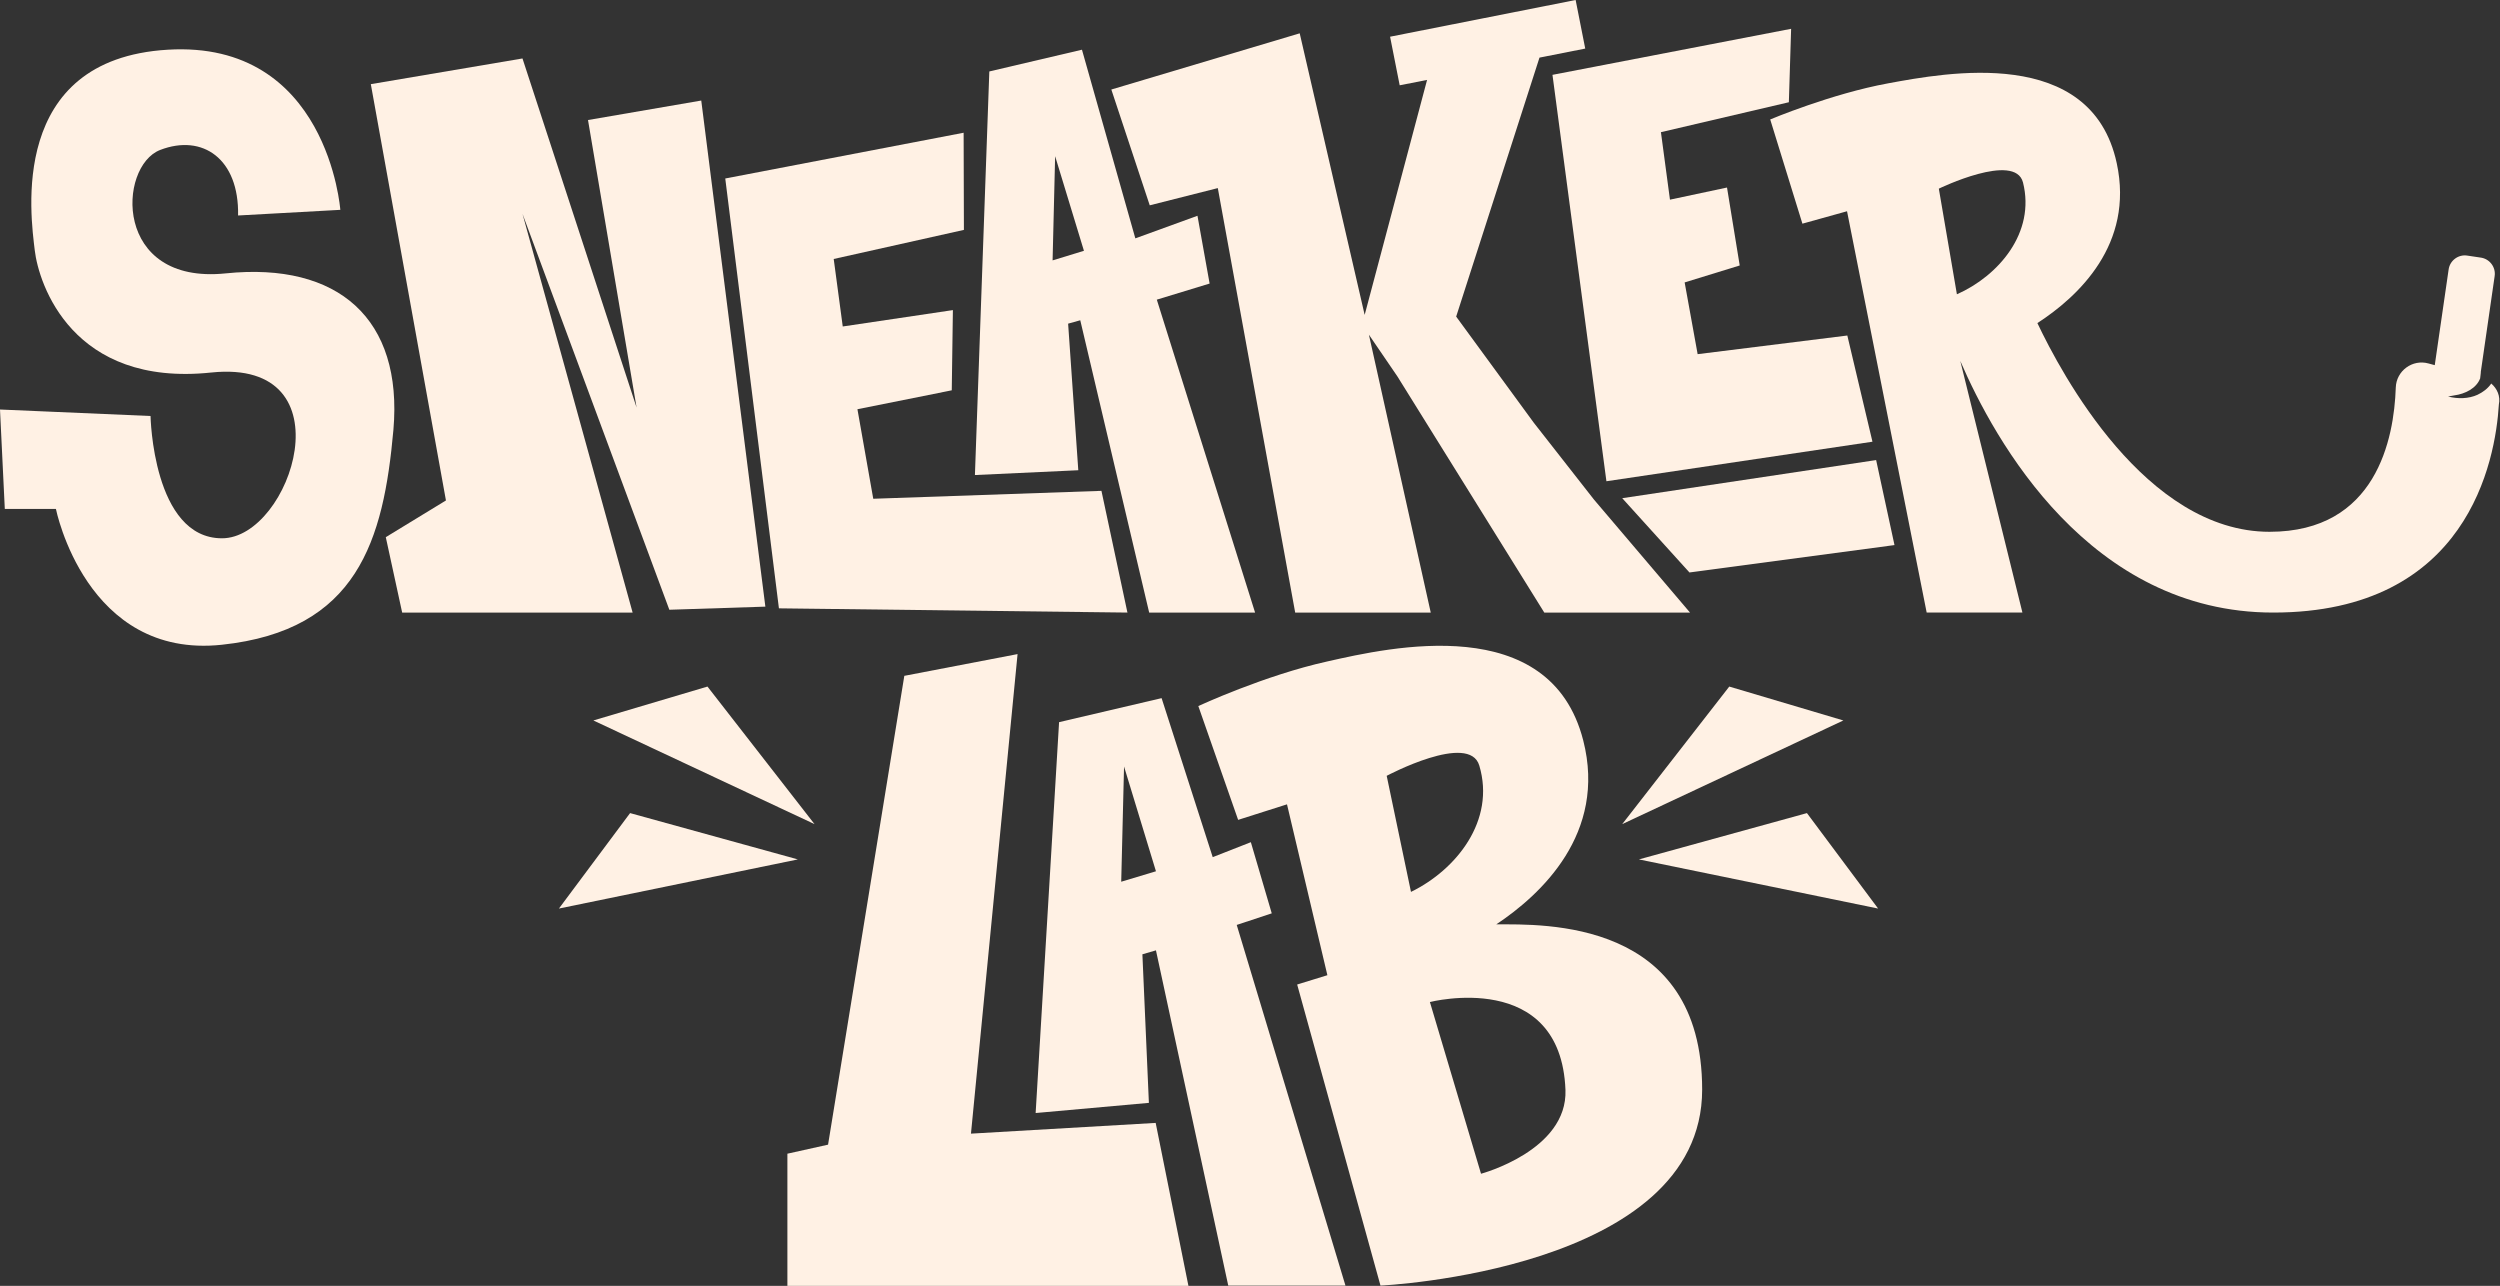
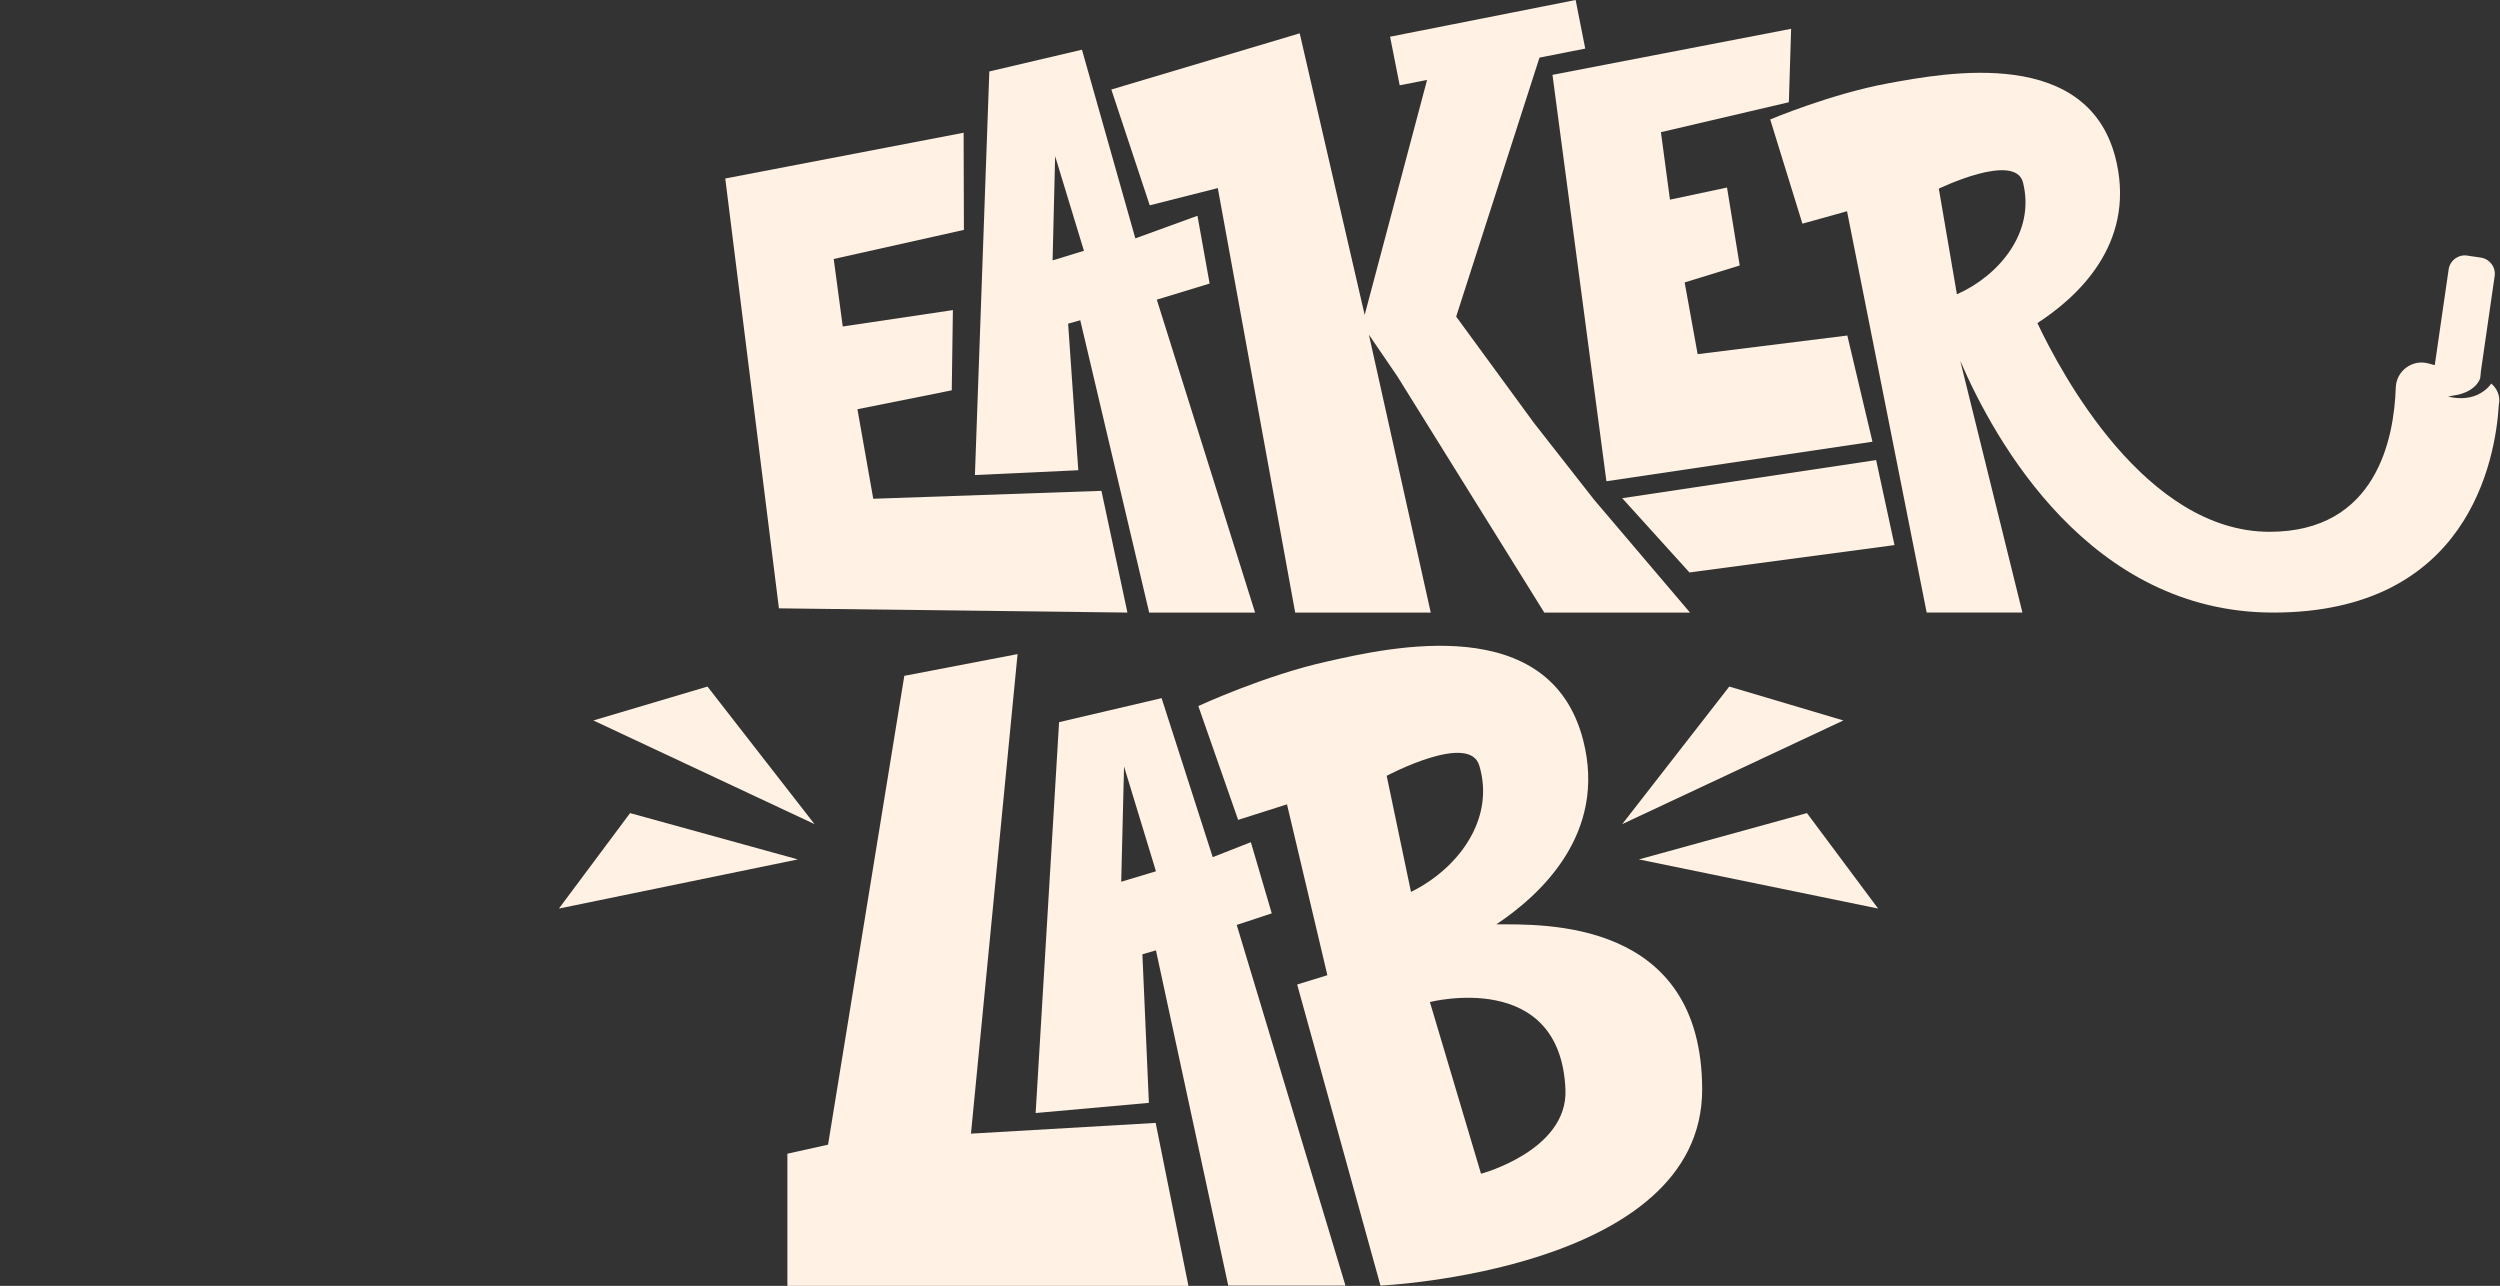
<svg xmlns="http://www.w3.org/2000/svg" version="1.1" id="Capa_1" x="0px" y="0px" viewBox="0 0 88.52 45.53" style="enable-background:new 0 0 88.52 45.53;" xml:space="preserve">
  <rect x="0" y="0" width="88.52" height="45.53" fill="#333333" stroke="none" />
  <style type="text/css">
	.st0{fill:#FFF1E4;}
</style>
  <g>
    <g>
      <polygon class="st0" points="57.44,17.64 59.82,20.27 67.08,19.3 66.43,16.29   " />
    </g>
    <g>
-       <polygon class="st0" points="18.5,7.57 23.7,21.59 27.1,21.48 24.83,3.56 20.82,4.25 22.54,14.43 18.5,2.07 13.13,2.98     15.79,17.72 13.66,19.02 14.24,21.69 22.4,21.69   " />
-     </g>
+       </g>
    <g>
      <polygon class="st0" points="39.92,21.69 39,17.38 30.92,17.66 30.36,14.49 33.7,13.82 33.74,10.98 29.84,11.56 29.52,9.17     34.13,8.14 34.12,4.7 25.68,6.32 27.58,21.54   " />
    </g>
    <g>
      <polygon class="st0" points="63.42,1.02 54.97,2.65 56.88,17.04 66.3,15.64 65.41,11.88 60.11,12.54 59.65,10 61.6,9.4     61.15,6.64 59.13,7.07 58.81,4.68 63.34,3.62   " />
    </g>
    <g>
      <path class="st0" d="M37.82,11.46l0.43-0.12l2.44,10.35h3.75l-3.48-11.08l1.87-0.57L42.4,7.64l-2.2,0.8l-1.89-6.68l-3.28,0.77    l-0.51,14.29l3.66-0.17L37.82,11.46z M37.36,5.53l1.02,3.35l-1.11,0.34L37.36,5.53z" />
    </g>
    <g>
      <polygon class="st0" points="43.12,6.66 45.86,21.69 50.66,21.69 48.47,11.85 49.48,13.33 54.68,21.69 59.84,21.69 56.44,17.69     54.31,14.97 51.56,11.21 54.51,2.04 56.13,1.72 55.79,0 49.22,1.3 49.56,3.02 50.53,2.83 48.32,11.15 46.02,1.18 39.35,3.17     40.71,7.27   " />
    </g>
    <g>
      <path class="st0" d="M88.21,13.58c-0.12,0.18-0.3,0.31-0.49,0.4c-0.31,0.14-0.69,0.15-1.04,0.06L86.9,14    c0.38-0.05,0.79-0.25,0.92-0.61l0-0.02l0.01-0.08l0.01-0.09l0-0.03l0.49-3.39c0.05-0.32-0.18-0.62-0.5-0.66l-0.47-0.07    c-0.32-0.05-0.62,0.18-0.66,0.5l-0.49,3.38l-0.22-0.06c-0.57-0.16-1.14,0.26-1.16,0.85c-0.06,1.82-0.69,5.11-4.47,5.11    c-4.39,0-7.37-5.6-8.22-7.39c1.45-0.94,3.43-2.79,2.81-5.66c-0.9-4.19-6.07-3.2-8.09-2.83c-2.02,0.37-4.18,1.28-4.18,1.28    l1.14,3.69l1.58-0.44l2.82,14.21h3.39l-2.2-8.91c1.22,2.83,4.58,8.91,11.08,8.91c6.89,0,7.87-5.37,7.99-7.37    C88.54,14.03,88.42,13.76,88.21,13.58z M69.29,10.42l-0.64-3.74c0,0,2.7-1.31,2.98-0.22C72.08,8.24,70.76,9.77,69.29,10.42z" />
    </g>
    <g>
-       <path class="st0" d="M7.99,9.68c-3.99,0.41-3.82-3.79-2.32-4.37c1.5-0.58,2.8,0.31,2.76,2.32l3.62-0.2c0,0-0.44-6.01-6.11-5.67    c-5.67,0.34-4.85,5.9-4.71,7.1s1.33,4.85,6.25,4.33c4.92-0.51,2.83,5.87,0.38,5.87s-2.53-4.33-2.53-4.33L0,14.5l0.17,3.52h1.81    c0,0,1.06,5.32,5.87,4.81c4.81-0.51,5.73-3.69,6.08-7.61C14.27,11.29,11.98,9.27,7.99,9.68z" />
-     </g>
+       </g>
    <g>
      <polygon class="st0" points="34.38,40.14 36.03,23.16 32.02,23.93 29.32,40.53 27.88,40.85 27.88,45.53 42.08,45.53 40.92,39.76       " />
    </g>
    <g>
      <path class="st0" d="M45.03,32.34l-0.74-2.52l-1.35,0.53l-1.81-5.63l-3.63,0.85l-0.83,13.84l4.01-0.36l-0.23-5.26l0.48-0.14    l2.56,11.87h4.15l-3.85-12.77L45.03,32.34z M39.7,31.22l0.1-4.08l1.13,3.71L39.7,31.22z" />
    </g>
    <g>
      <path class="st0" d="M52.98,32.73c1.58-1.05,3.92-3.22,3.08-6.51c-1.17-4.59-6.85-3.3-9.06-2.8c-2.22,0.49-4.57,1.58-4.57,1.58    l1.41,4.03l1.73-0.55L47,34.53l-1.07,0.33l2.95,10.66c0,0,11.39-0.52,11.39-6.94C60.27,32.53,54.64,32.73,52.98,32.73z     M49.96,31.58l-0.86-4.11c0,0,2.93-1.56,3.28-0.36C52.96,29.06,51.56,30.8,49.96,31.58z M52.44,41.56l-1.81-6.08    c0,0,4.63-1.19,4.8,3.11C55.51,40.74,52.44,41.56,52.44,41.56z" />
    </g>
    <g>
      <polygon class="st0" points="61.23,24.31 57.44,29.18 65.27,25.51   " />
    </g>
    <g>
      <polygon class="st0" points="58.03,30.43 66.5,32.17 63.98,28.79   " />
    </g>
    <g>
      <polygon class="st0" points="21.01,25.51 28.84,29.18 25.05,24.31   " />
    </g>
    <g>
      <polygon class="st0" points="22.31,28.79 19.79,32.17 28.25,30.43   " />
    </g>
  </g>
</svg>